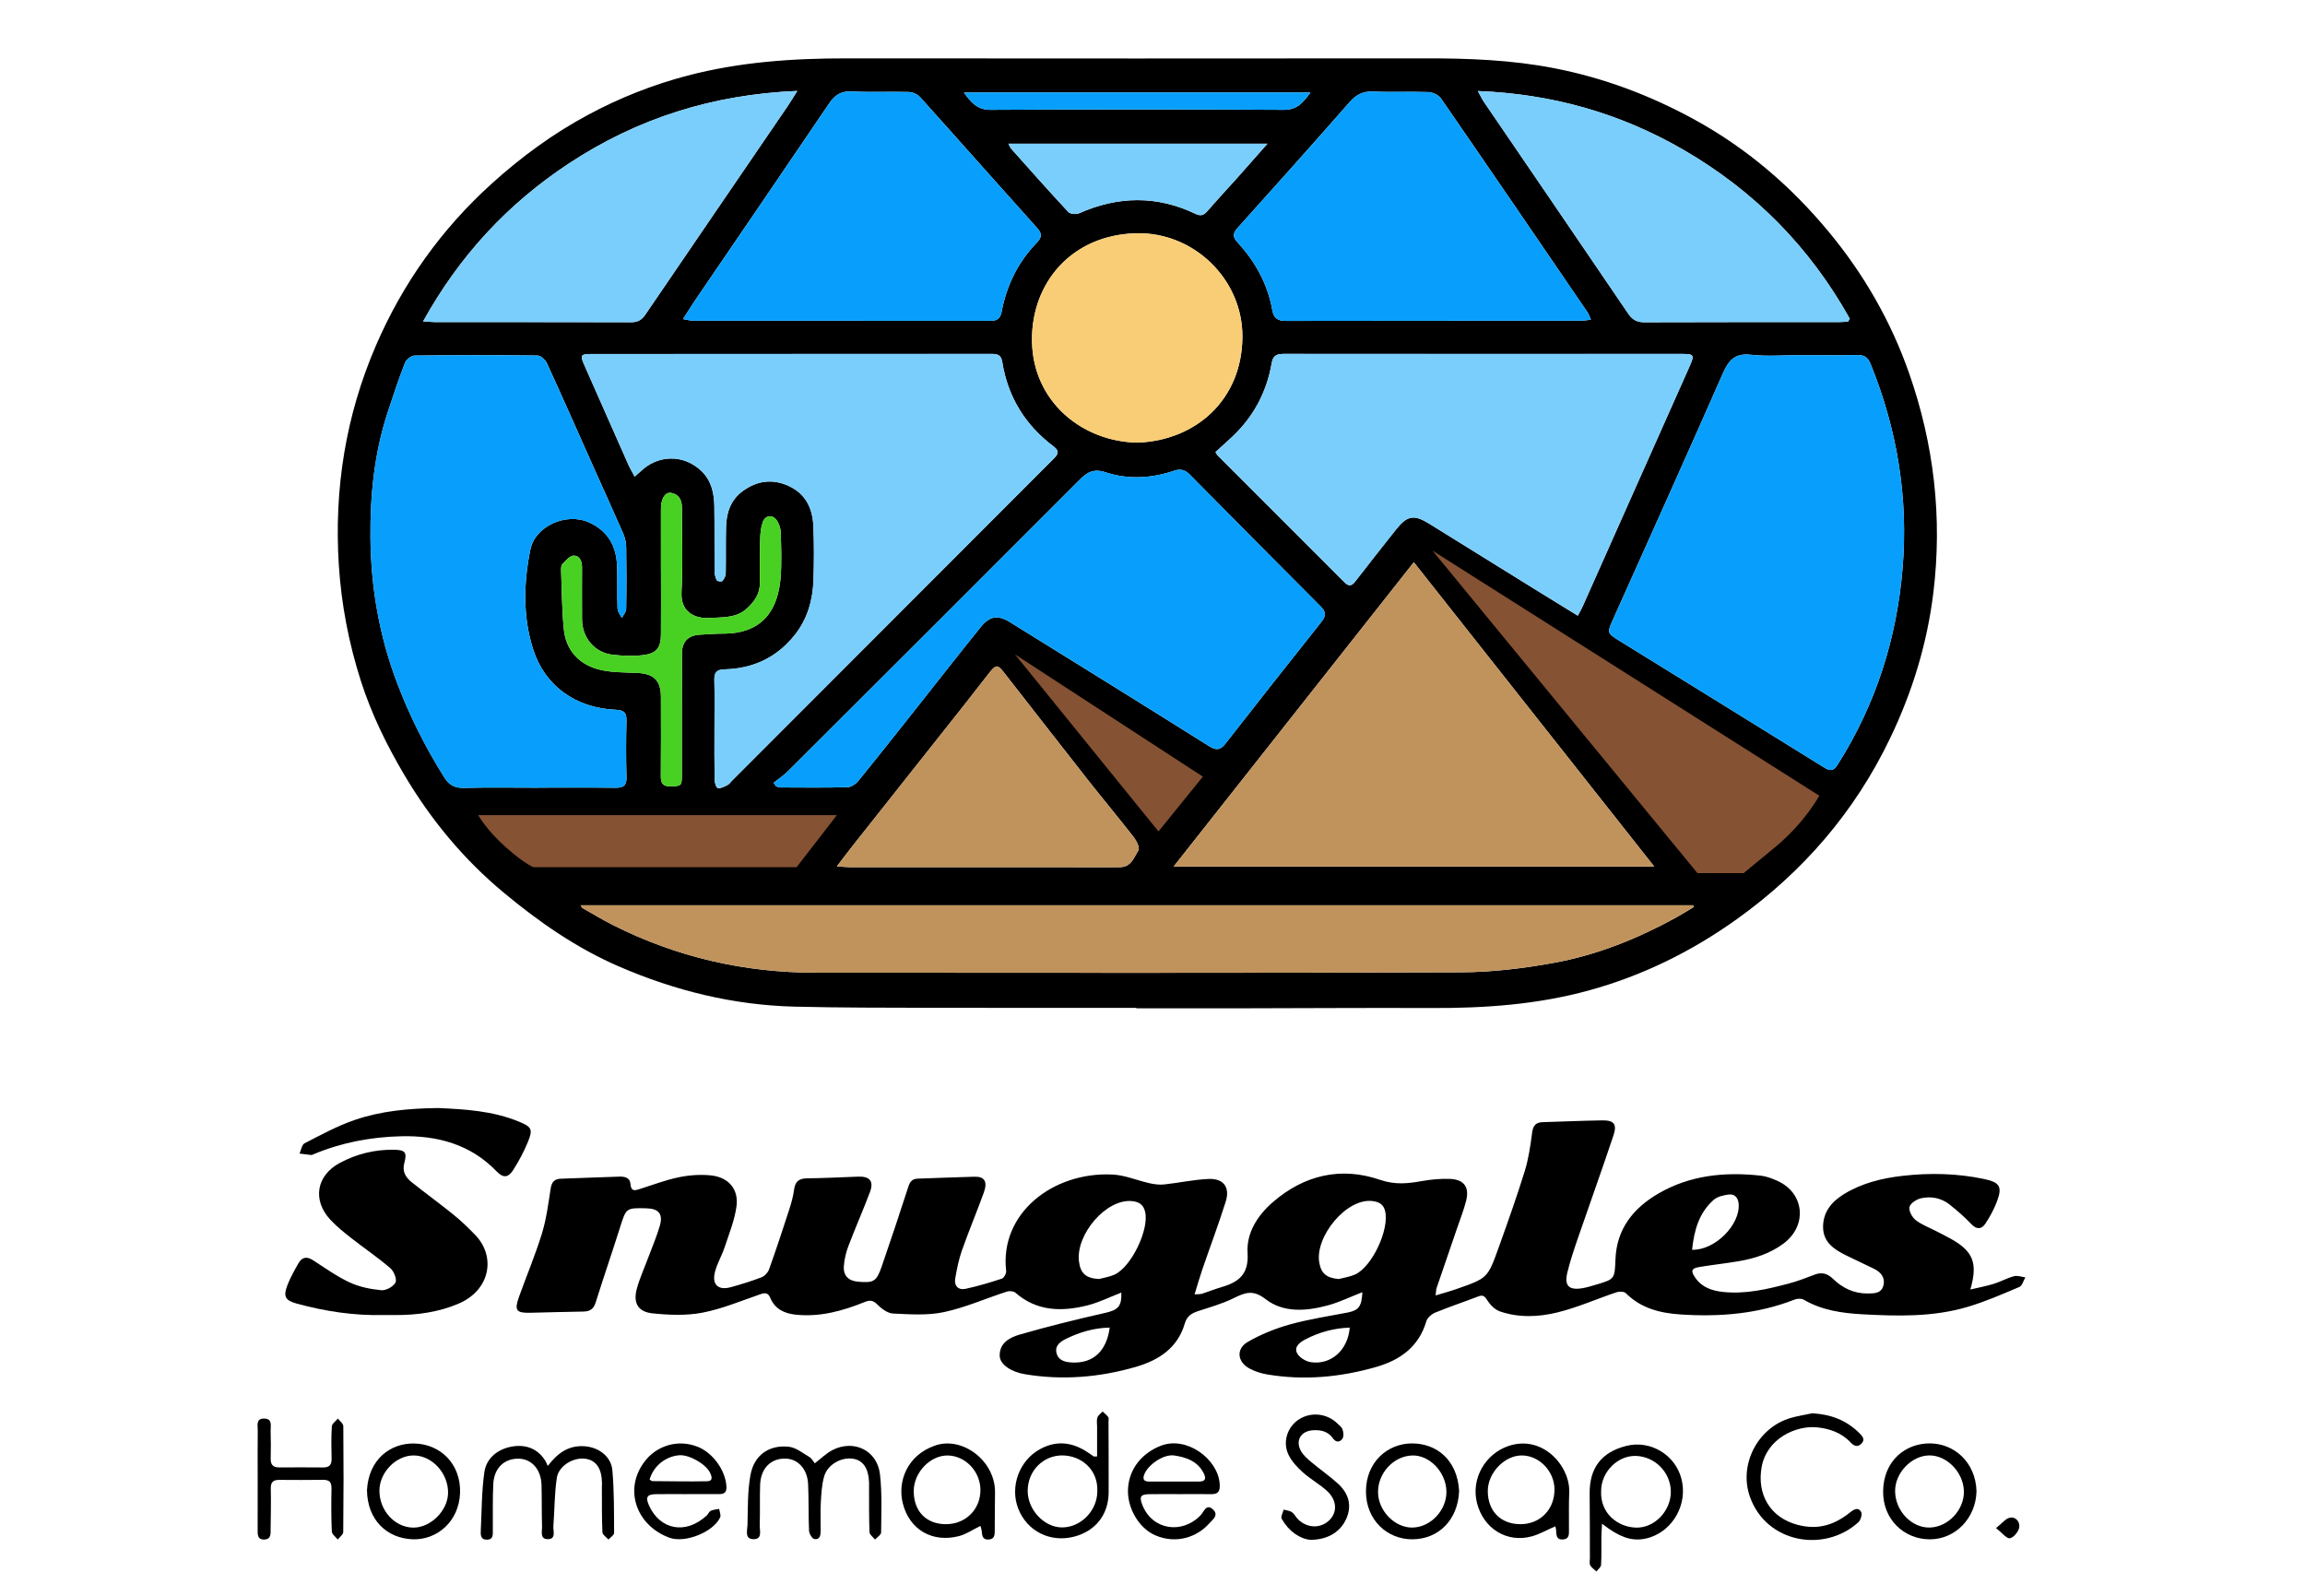
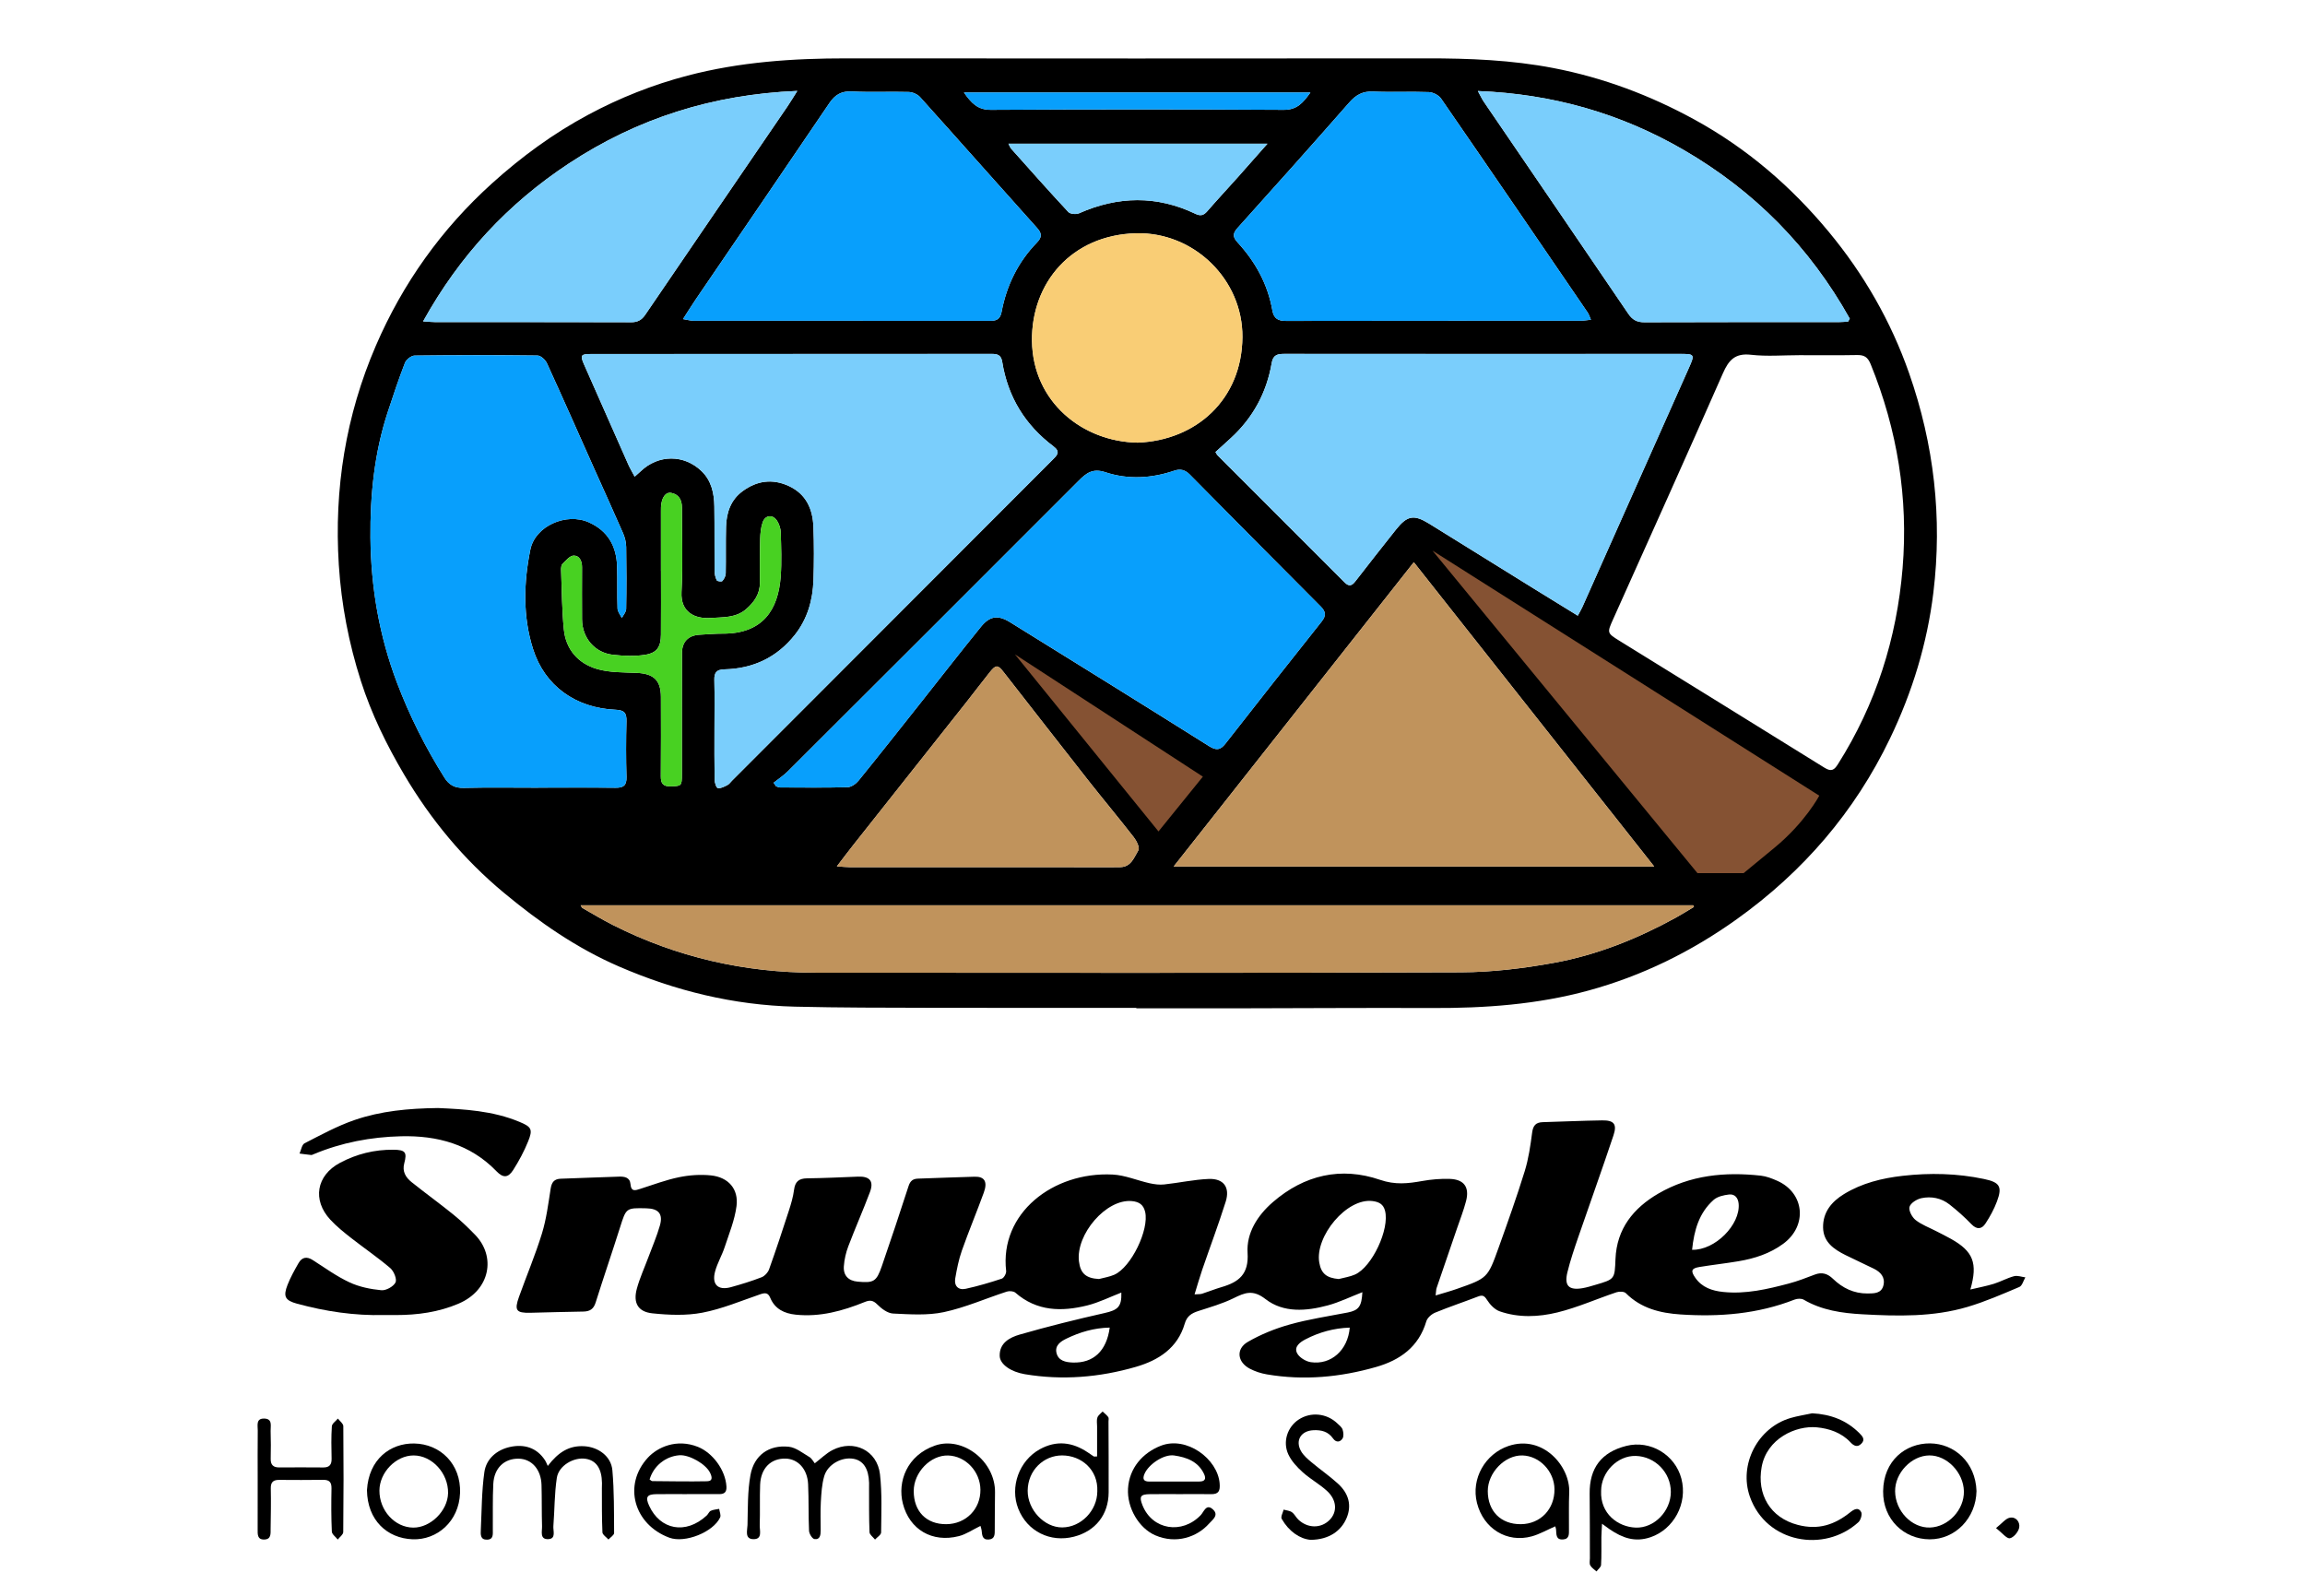
<svg xmlns="http://www.w3.org/2000/svg" version="1.1" id="Layer_1" x="0px" y="0px" viewBox="0 0 961.78 666" style="enable-background:new 0 0 961.78 666;" xml:space="preserve">
  <style type="text/css">
	.st0{fill:#7ACEFC;}
	.st1{fill:#089FFC;}
	.st2{fill:#C0935C;}
	.st3{fill:#F9CD75;}
	.st4{fill:#48D122;}
	.st5{fill:#855233;}
</style>
  <g>
    <path d="M474.15,420.53c-28.62,0-57.24,0.05-85.86-0.02c-18.87-0.05-37.75-0.02-56.61-0.48c-25.54-0.62-49.92-6.6-73.36-16.74   c-17.73-7.67-33.35-18.54-48.1-30.8c-16.79-13.95-30.5-30.51-41.6-49.3c-7.34-12.42-13.64-25.32-18.04-39.05   c-5.05-15.75-8.15-31.9-9.21-48.43c-2.02-31.72,2.9-62.38,15.47-91.49c11.21-25.97,27.32-48.62,48.49-67.74   c12.35-11.15,25.61-20.83,40.16-28.63c13.1-7.03,26.91-12.51,41.38-16.3c21.82-5.72,44.03-7.22,66.46-7.2   c80.63,0.07,161.27,0.07,241.9,0c17.78-0.02,35.5,0.68,52.98,4.05c20.75,4,40.26,11.33,58.85,21.51   c21.83,11.96,40.31,27.88,56.02,46.84c14.58,17.59,25.92,37.28,33.52,59.01c10.4,29.75,13.9,60.27,10.11,91.5   c-2.57,21.22-8.8,41.53-18.06,60.8c-14.74,30.7-36.28,55.68-63.99,75.49c-18.91,13.52-39.42,23.61-61.81,29.74   c-21.37,5.85-43.26,7.4-65.34,7.31c-27.87-0.11-55.75,0.09-83.62,0.13c-13.25,0.02-26.5,0-39.75,0   C474.15,420.67,474.15,420.6,474.15,420.53z M264.82,198.88c1.08-0.96,1.84-1.58,2.54-2.25c7.32-7.02,18.06-7.08,25.34-0.08   c4.17,4.02,5.28,9.27,5.37,14.74c0.14,9,0.01,18,0.09,27c0.01,1.31,0.35,2.7,0.93,3.86c0.21,0.42,2.02,0.64,2.33,0.28   c0.73-0.83,1.38-2.07,1.4-3.15c0.13-6.5-0.05-13,0.13-19.5c0.16-5.84,1.93-11.15,6.84-14.78c6-4.45,12.54-5.38,19.42-2.17   c7.21,3.36,9.92,9.62,10.2,17.04c0.28,7.37,0.26,14.76,0.02,22.12c-0.28,8.41-2.49,16.28-7.85,23.01   c-7.5,9.4-17.39,14.01-29.29,14.29c-3.33,0.08-4.31,1.34-4.22,4.51c0.18,6.75,0.05,13.5,0.05,20.25c0,7.13-0.06,14.25,0.07,21.38   c0.02,1.21,0.72,3.33,1.35,3.42c1.24,0.19,2.71-0.63,3.97-1.26c0.74-0.37,1.27-1.18,1.89-1.8c12.46-12.47,24.92-24.93,37.37-37.4   c32.15-32.19,64.3-64.39,96.47-96.57c1.84-1.84,3.39-3.27,0.34-5.57c-11.82-8.88-19.05-20.65-21.39-35.27   c-0.46-2.85-1.95-3.31-4.36-3.31c-55.76,0.03-111.52,0.02-167.27,0.04c-4.19,0-4.54,0.54-2.89,4.29   c6.13,13.94,12.3,27.87,18.48,41.79C262.88,195.44,263.82,197,264.82,198.88z M750.84,148.2c-6.75,0-13.56,0.59-20.22-0.17   c-6.64-0.76-9.29,2.19-11.74,7.77c-15.06,34.25-30.46,68.36-45.76,102.5c-2.56,5.72-2.66,5.81,2.55,9.04   c28.55,17.69,57.16,35.27,85.67,53.03c2.9,1.81,4.09,0.8,5.58-1.56c15.82-25,24.53-52.44,26.95-81.73   c2.43-29.33-2.2-57.75-13.31-85.1c-1.23-3.02-2.7-3.9-5.73-3.84C766.83,148.3,758.83,148.2,750.84,148.2z M507.17,188.62   c0.45,0.74,0.6,1.1,0.85,1.36c17.67,17.67,35.36,35.32,53,53.02c1.84,1.84,3.05,1.46,4.5-0.42c5.58-7.21,11.22-14.38,16.89-21.52   c4.77-6.01,7.54-6.5,13.99-2.51c14.76,9.14,29.51,18.31,44.26,27.46c5.79,3.59,11.6,7.15,17.68,10.89   c0.82-1.54,1.46-2.59,1.96-3.71c14.84-33.3,29.67-66.61,44.51-99.92c2.38-5.33,2.21-5.6-3.59-5.6c-27.75,0-55.49,0.01-83.24,0.01   c-27.37,0-54.74,0.02-82.11-0.02c-2.78,0-4.66,0.37-5.24,3.78c-2.1,12.33-7.77,22.82-17.02,31.32   C511.52,184.68,509.41,186.58,507.17,188.62z M224.56,328.67c0-0.01,0-0.02,0-0.03c10.75,0,21.49-0.08,32.24,0.05   c3.3,0.04,4.72-0.9,4.61-4.47c-0.22-7.74-0.21-15.49-0.01-23.24c0.09-3.45-0.84-4.68-4.55-4.84c-16.62-0.71-29.56-9.94-34.43-25.34   c-4.3-13.56-3.92-27.66-1.13-41.45c2.01-9.93,15.03-15.57,24.38-11.42c7.97,3.54,11.56,9.96,11.82,18.39   c0.18,5.87-0.03,11.75,0.19,17.61c0.05,1.33,1.16,2.63,1.79,3.94c0.63-1.25,1.79-2.5,1.81-3.77c0.16-8.62,0.15-17.24,0.01-25.86   c-0.03-1.93-0.53-3.96-1.3-5.74c-3.98-9.15-8.14-18.22-12.21-27.33c-6.5-14.55-12.93-29.14-19.57-43.63   c-0.65-1.41-2.55-3.18-3.89-3.19c-17.12-0.21-34.24-0.19-51.35,0.02c-1.38,0.02-3.46,1.67-3.99,3.03   c-2.62,6.73-4.89,13.59-7.15,20.45c-5.61,17.03-7.41,34.73-7.25,52.45c0.18,20.67,3.66,40.95,11.04,60.46   c5.27,13.93,11.92,27.13,19.84,39.72c1.88,2.99,4.26,4.36,8.01,4.27C203.82,328.5,214.19,328.67,224.56,328.67z M690.23,361.56   c-33.73-42.7-66.77-84.53-100.3-126.97C556.38,277.09,523.3,319,489.72,361.56C556.78,361.56,622.91,361.56,690.23,361.56z    M322.81,326.6c0.33,0.5,0.67,1,1,1.49c0.57,0.17,1.14,0.48,1.71,0.48c9.37,0.03,18.75,0.15,28.12-0.1c1.57-0.04,3.5-1.39,4.56-2.7   c8.51-10.47,16.86-21.06,25.24-31.63c8.61-10.86,17.12-21.82,25.85-32.58c3.75-4.62,7.17-5.03,12.18-1.93   c27.71,17.18,55.41,34.34,83.01,51.7c3.04,1.91,4.73,1.66,6.83-1.02c13.3-17.01,26.65-33.99,40.1-50.89   c1.99-2.5,1.85-4.18-0.34-6.36c-18.27-18.31-36.48-36.66-54.65-55.07c-1.94-1.97-3.95-2.44-6.42-1.6   c-9.51,3.24-19.3,3.79-28.73,0.67c-5.35-1.77-8,0.32-11.25,3.59c-40.33,40.4-80.73,80.74-121.15,121.06   C327.06,323.54,324.85,324.98,322.81,326.6z M706.81,378.41c-0.1-0.22-0.19-0.45-0.29-0.67c-154.66,0-309.31,0-464.24,0   c0.37,0.57,0.49,0.98,0.76,1.13c4.23,2.4,8.4,4.93,12.74,7.12c26.57,13.4,54.81,19.86,84.53,19.87   c89.76,0.04,179.52,0.17,269.28-0.16c13.03-0.05,26.21-1.65,39.04-4c17.87-3.28,34.7-10.06,50.66-18.83   C701.84,381.46,704.31,379.9,706.81,378.41z M285,133.13c1.91,0.32,3.07,0.68,4.24,0.68c41.38,0.03,82.76,0.01,124.14,0.04   c2.67,0,4.01-0.91,4.54-3.72c2.09-11.04,6.87-20.82,14.73-28.91c2.29-2.36,2.07-3.89-0.04-6.24c-16.28-18.11-32.4-36.37-48.7-54.47   c-1.08-1.2-3.14-2.09-4.76-2.13c-7.87-0.22-15.76,0.19-23.62-0.22c-4.45-0.23-7.08,1.34-9.5,4.91   c-18.47,27.31-37.11,54.52-55.67,81.77C288.64,127.37,287.04,129.97,285,133.13z M663.84,133.4c-0.68-1.51-0.92-2.35-1.39-3.03   c-20.34-29.78-40.66-59.57-61.15-89.24c-0.99-1.44-3.36-2.64-5.14-2.7c-7.74-0.29-15.5,0.12-23.23-0.23   c-4.33-0.19-7.15,1.39-9.92,4.55c-15.41,17.54-30.95,34.97-46.58,52.31c-2.19,2.43-2.09,3.86,0.06,6.2   c7.4,8.06,12.51,17.4,14.42,28.27c0.61,3.46,2.48,4.38,5.72,4.37c40.98-0.07,81.97-0.05,122.95-0.08   C660.78,133.82,661.97,133.59,663.84,133.4z M176.54,134.1c2.62,0.15,3.85,0.29,5.08,0.29c27.24,0.02,54.49-0.01,81.73,0.06   c2.67,0.01,4.38-0.91,5.88-3.11c19.75-29.01,39.57-57.97,59.36-86.96c1.23-1.8,2.34-3.68,4.09-6.45   c-35.28,1.46-66.71,11.44-95.27,30.25C212.01,84.92,191.83,106.53,176.54,134.1z M771.13,134.19c0.23-0.41,0.47-0.81,0.7-1.22   c-16.61-29.77-39.75-53.28-69.33-70.42c-26.23-15.21-54.54-23.34-85.85-24.57c1.15,2.09,1.69,3.31,2.43,4.4   c20.11,29.5,40.27,58.97,60.33,88.52c1.74,2.56,3.65,3.58,6.75,3.57c26.99-0.11,53.99-0.06,80.98-0.07   C768.47,134.39,769.8,134.26,771.13,134.19z M474.73,184.69c24.42-0.96,43.47-18.02,43.68-44.02   c0.19-24.11-20.29-43.93-44.32-43.34c-26.91,0.67-43.79,20.66-43.48,44.93C430.94,167.75,451.76,184.35,474.73,184.69z    M349.19,361.5c2.38,0.15,3.93,0.33,5.49,0.33c36.61,0.02,73.23,0.02,109.84,0.02c1,0,2-0.01,3-0.03c4.52-0.12,5.72-4.14,7.48-7.03   c0.64-1.06-0.71-3.89-1.86-5.37c-6.28-8.08-12.85-15.93-19.18-23.97c-11.79-14.99-23.48-30.06-35.23-45.08   c-2.37-3.04-3.19-3.05-5.68,0.05c-3.28,4.09-6.43,8.29-9.68,12.4c-15.72,19.87-31.46,39.72-47.18,59.58   C353.98,355.17,351.86,358.01,349.19,361.5z M275.79,238.18c0,0,0.01,0,0.01,0c0,8.87,0.06,17.74-0.02,26.61   c-0.04,5.15-1.63,7.65-6.64,8.43c-4.35,0.68-8.95,0.47-13.36-0.01c-7.63-0.83-12.88-7.05-12.93-14.77   c-0.05-7.25-0.02-14.49,0-21.74c0.01-2.55-1-4.93-3.51-4.87c-1.58,0.04-3.22,2.08-4.62,3.44c-0.52,0.51-0.64,1.64-0.61,2.47   c0.32,8.32,0.33,16.68,1.17,24.95c0.85,8.36,6.01,14.15,13.84,16.45c5.25,1.53,11.04,1.37,16.6,1.62   c7.07,0.32,10.04,3.11,10.05,10.08c0.02,11,0.07,21.99-0.04,32.99c-0.03,2.97,0.85,4.35,4.05,4.27c4.55-0.12,4.73-0.13,4.73-4.89   c0.01-16.87-0.02-33.74,0.03-50.6c0.01-4.93,2.7-7.57,7.58-7.79c3.12-0.14,6.24-0.46,9.35-0.44c16.77,0.11,23.26-9.87,24.28-23.88   c0.44-6.09,0.19-12.24,0.02-18.36c-0.05-1.64-0.65-3.45-1.54-4.84c-1.77-2.76-4.92-2.46-6,0.63c-0.76,2.19-0.98,4.64-1.05,6.99   c-0.16,6.12-0.12,12.24-0.12,18.37c0,4.64-2.45,8.03-5.73,10.88c-4.29,3.73-9.77,3.33-14.89,3.68   c-6.29,0.43-12.55-2.22-12.08-10.88c0.64-11.71,0.13-23.48,0.17-35.23c0.01-3.16-1.29-5.43-4.39-6.06c-2.45-0.5-4.13,2-4.34,5.88   c-0.03,0.62-0.02,1.25-0.02,1.87C275.79,221.69,275.79,229.94,275.79,238.18z M528.85,59.96c-36.53,0-72.08,0-108.07,0   c0.56,1.05,0.75,1.66,1.14,2.09c7.9,8.85,15.77,17.73,23.85,26.41c0.81,0.87,3.27,1.07,4.5,0.52c16.25-7.19,32.4-7.48,48.53,0.23   c2.02,0.97,3.38,0.73,4.87-0.99c4.25-4.9,8.68-9.65,13.01-14.5C520.56,69.39,524.39,65.01,528.85,59.96z M402.21,38.6   c3.04,4.28,5.61,7.26,11.23,7.23c40.73-0.24,81.46-0.25,122.19,0c5.65,0.03,8.14-3.05,11.15-7.23   C498.43,38.6,450.6,38.6,402.21,38.6z" />
    <path d="M568.46,539.17c-4.99,1.94-9.59,4.21-14.46,5.52c-8.9,2.39-18.44,3.2-25.94-2.63c-5.28-4.1-8.61-2.71-13.36-0.37   c-4.67,2.3-9.78,3.74-14.75,5.36c-2.77,0.9-4.7,2.1-5.61,5.24c-2.97,10.2-10.91,15.29-20.4,18.04   c-15.17,4.39-30.65,5.68-46.33,3.06c-5.73-0.96-10.4-4.08-10.48-7.66c-0.12-5.44,4.27-7.69,8.33-8.87   c11.71-3.38,23.57-6.31,35.47-9c5.53-1.25,7.14-2.62,6.96-8.53c-4.74,1.83-9.33,4.14-14.19,5.36c-10.67,2.66-21.05,2.53-30.02-5.31   c-0.77-0.67-2.53-0.8-3.59-0.45c-8.76,2.84-17.29,6.64-26.23,8.55c-6.82,1.46-14.15,0.93-21.22,0.6c-2.28-0.11-4.83-2.03-6.58-3.79   c-1.77-1.79-3.12-1.89-5.24-1.03c-9.22,3.74-18.68,6.35-28.8,5.29c-4.78-0.5-8.69-2.36-10.64-7.05c-0.91-2.18-2.16-2.14-4.16-1.46   c-8,2.75-15.92,6.1-24.16,7.68c-6.74,1.29-13.96,0.99-20.85,0.27c-6.03-0.63-8.09-4.38-6.49-10.26c1.24-4.56,3.25-8.9,4.9-13.35   c1.61-4.33,3.46-8.59,4.72-13.02c1.39-4.84-0.55-7.07-5.61-7.19c-8.53-0.2-8.44-0.17-11.02,7.98   c-3.32,10.48-6.89,20.89-10.19,31.37c-0.87,2.75-2.46,3.7-5.21,3.73c-7.37,0.08-14.73,0.36-22.1,0.51   c-5.84,0.12-6.67-1.02-4.65-6.67c3.16-8.82,6.82-17.48,9.57-26.42c1.85-6.03,2.65-12.41,3.63-18.68c0.42-2.69,1.47-4.08,4.23-4.17   c8.11-0.27,16.22-0.62,24.33-0.87c2.23-0.07,4.52,0.31,4.75,3.1c0.27,3.37,2.08,2.64,4.15,1.98c5.35-1.7,10.64-3.72,16.12-4.84   c4.33-0.89,8.96-1.21,13.34-0.75c7.24,0.77,11.56,5.68,10.63,12.82c-0.76,5.83-3.09,11.48-4.95,17.13   c-1.13,3.43-3.04,6.62-3.98,10.09c-1.49,5.48,1.21,8.07,6.59,6.59c4.33-1.19,8.64-2.52,12.82-4.14c1.29-0.5,2.64-1.97,3.11-3.3   c2.9-8.11,5.61-16.29,8.26-24.48c0.92-2.84,1.78-5.76,2.16-8.7c0.43-3.39,1.98-4.74,5.38-4.79c7.11-0.09,14.23-0.43,21.34-0.71   c4.86-0.19,6.66,1.89,4.95,6.44c-2.86,7.6-6.15,15.03-9.03,22.62c-1,2.65-1.67,5.53-1.86,8.35c-0.27,3.9,1.94,6.06,5.76,6.41   c6.71,0.62,7.85,0.02,10.1-6.5c3.83-11.09,7.52-22.22,11.14-33.38c0.7-2.15,1.81-3.05,3.99-3.11c7.86-0.23,15.73-0.62,23.59-0.8   c4.15-0.1,5.47,2.09,3.81,6.65c-2.94,8.1-6.28,16.06-9.15,24.19c-1.31,3.73-2.09,7.68-2.76,11.59c-0.53,3.14,1.26,5.01,4.37,4.34   c5.09-1.11,10.11-2.59,15.06-4.23c0.89-0.3,1.93-2.17,1.81-3.19c-2.77-24.07,19.52-41.49,44.43-40.25   c5.21,0.26,10.3,2.49,15.49,3.64c1.96,0.43,4.06,0.71,6.04,0.49c6.18-0.66,12.32-2.03,18.51-2.29c6.29-0.26,9.03,3.49,7.13,9.52   c-3.01,9.53-6.54,18.89-9.78,28.34c-1.11,3.24-2.04,6.54-3.2,10.3c1.52-0.12,2.38-0.03,3.14-0.27c2.74-0.87,5.4-1.97,8.15-2.77   c7.17-2.09,11.4-5.36,10.83-14.27c-0.53-8.32,4.17-15.66,10.55-21.18c13.11-11.36,28.46-14.88,44.71-9.31   c6.37,2.18,11.66,1.56,17.6,0.5c3.78-0.67,7.69-1.01,11.52-0.88c5.97,0.2,8.3,3.48,6.77,9.3c-1.01,3.86-2.48,7.6-3.77,11.38   c-2.83,8.28-5.69,16.54-8.5,24.82c-0.23,0.67-0.2,1.43-0.42,3.13c3.27-1,6.06-1.75,8.77-2.7c12.87-4.51,12.95-4.49,17.52-17.24   c3.79-10.58,7.57-21.18,10.89-31.92c1.61-5.2,2.39-10.7,3.1-16.13c0.39-2.97,1.59-4.24,4.46-4.32c8.24-0.23,16.48-0.62,24.72-0.74   c4.94-0.08,6.33,1.54,4.75,6.26c-4.74,14.21-9.83,28.31-14.7,42.48c-1.66,4.84-3.32,9.71-4.53,14.67c-1.37,5.6,0.63,7.55,6.27,6.61   c1.84-0.31,3.64-0.87,5.44-1.4c8.12-2.37,8.02-2.39,8.36-10.79c0.51-12.61,7.49-21.23,17.86-27.28   c13.27-7.73,27.83-9.14,42.81-7.48c2.31,0.26,4.62,1.16,6.77,2.11c11.47,5.06,12.79,18.77,2.56,26.3   c-5.56,4.1-11.96,6.16-18.68,7.29c-5.41,0.91-10.88,1.51-16.3,2.4c-3.38,0.56-3.71,1.64-1.72,4.5c2.82,4.06,7.04,5.44,11.63,5.92   c9.37,0.98,18.39-1.14,27.34-3.5c3.72-0.98,7.35-2.4,10.96-3.77c2.97-1.13,5.33-0.33,7.5,1.77c4.02,3.88,8.74,6.18,14.45,6.14   c2.82-0.02,5.83,0,6.64-3.46c0.77-3.3-1.18-5.48-3.99-6.87c-3.91-1.94-7.91-3.73-11.82-5.68c-4.85-2.42-9.29-5.4-9.39-11.53   c-0.1-6.4,3.55-10.77,8.73-13.94c7.51-4.6,15.94-6.65,24.51-7.62c11.32-1.28,22.69-1.04,33.94,1.33c6.5,1.37,7.7,3.13,5.38,9.34   c-1.21,3.24-2.91,6.36-4.81,9.25c-1.55,2.35-3.57,2.64-5.86,0.26c-2.84-2.95-5.93-5.7-9.15-8.23c-3.41-2.68-7.58-3.49-11.71-2.62   c-1.91,0.4-4.5,2.02-4.96,3.61c-0.44,1.51,1.03,4.31,2.5,5.48c2.49,1.98,5.65,3.13,8.53,4.62c2.1,1.09,4.24,2.13,6.3,3.29   c9.21,5.17,11.24,10.07,8.05,21.11c3.61-0.86,6.78-1.44,9.84-2.39c2.85-0.89,5.52-2.41,8.4-3.17c1.42-0.38,3.13,0.3,4.71,0.49   c-0.82,1.38-1.32,3.51-2.51,4.01c-7.1,3.01-14.23,6.12-21.6,8.31c-14.34,4.26-29.17,3.9-43.9,3.09c-8.45-0.47-16.9-1.65-24.48-6.1   c-0.97-0.57-2.72-0.47-3.85-0.02c-15.34,6.01-31.29,7.26-47.52,6.19c-8.5-0.56-16.5-2.53-22.84-8.88   c-0.72-0.73-2.72-0.77-3.87-0.39c-8.26,2.76-16.3,6.37-24.72,8.43c-7.85,1.92-16.15,2.28-24.02-0.46c-2.1-0.73-4.07-2.8-5.3-4.75   c-1.14-1.81-1.91-2.16-3.79-1.43c-5.93,2.29-11.97,4.29-17.85,6.71c-1.51,0.62-3.27,2.16-3.71,3.64   c-3.14,10.67-10.98,16.19-20.93,19.04c-14.93,4.28-30.17,5.72-45.6,3.09c-2.43-0.41-4.89-1.21-7.07-2.35   c-5.27-2.74-5.94-8.27-0.86-11.21c5.43-3.14,11.45-5.57,17.51-7.26c7.9-2.21,16.08-3.42,24.16-4.99   C566.91,546.73,568.17,545.15,568.46,539.17z M458.58,533.67c2.14-0.58,4.4-0.9,6.4-1.8c7.02-3.13,14.58-18.79,12.84-26.22   c-0.69-2.92-2.42-4.2-5.53-4.49c-10.7-1.02-23.44,13.87-22.09,25.14C450.82,531.43,453.23,533.39,458.58,533.67z M558.6,533.68   c2.26-0.6,4.64-0.93,6.75-1.86c7.19-3.17,14.56-19.04,12.56-26.65c-0.69-2.65-2.4-3.64-5.11-4.01   c-10.89-1.48-24.19,14.81-22.33,25.63C551.26,531.42,553.54,533.23,558.6,533.68z M706.04,521.48c9.62,0.25,20.13-10.5,19.43-19.15   c-0.2-2.45-1.56-4.21-4.02-3.92c-2.22,0.26-4.83,0.84-6.42,2.24C708.94,506.05,706.87,513.34,706.04,521.48z M463.04,553.94   c-6.61,0.14-12.47,1.9-18.07,4.61c-2.41,1.16-4.86,2.83-4.15,5.92c0.77,3.36,3.88,3.95,6.81,4.05   C456.2,568.82,461.74,563.73,463.04,553.94z M563.19,553.95c-6.59,0.22-12.72,1.9-18.47,4.89c-2.23,1.16-4.85,3.04-3.53,5.72   c0.89,1.81,3.62,3.49,5.73,3.81C555.4,569.63,562.44,563.34,563.19,553.95z" />
    <path d="M160.25,548.7c-12.32,0.31-24.38-1.49-36.24-4.71c-5.03-1.37-5.95-2.97-4.03-7.89c1.22-3.12,2.89-6.08,4.55-9   c1.41-2.5,3.4-2.98,5.96-1.34c5.04,3.23,9.96,6.8,15.35,9.31c4.07,1.9,8.76,2.85,13.26,3.28c1.96,0.19,5.06-1.52,5.93-3.24   c0.68-1.34-0.69-4.71-2.17-5.98c-5.21-4.45-10.91-8.32-16.31-12.55c-3.04-2.38-6.09-4.83-8.71-7.65   c-7.61-8.2-5.83-18.49,4.01-23.73c6.95-3.71,14.41-5.55,22.31-5.47c4.96,0.05,5.76,1.03,4.52,5.65c-0.93,3.43,0.62,5.92,3.06,7.87   c5.75,4.6,11.73,8.92,17.45,13.55c3.19,2.58,6.16,5.46,9.03,8.41c8.8,9.02,6.38,23.03-6.77,28.69c-8.39,3.61-17.25,4.82-26.32,4.81   C163.5,548.7,161.87,548.7,160.25,548.7z" />
    <path d="M182.75,462.33c11,0.49,22.83,1.11,34,5.77c5.02,2.09,5.67,3.11,3.59,8.21c-1.68,4.13-3.81,8.12-6.21,11.88   c-2.14,3.36-4.23,3.35-6.96,0.53c-10.94-11.31-24.71-14.98-39.87-14.61c-12.56,0.3-24.77,2.61-36.43,7.49   c-0.34,0.14-0.72,0.36-1.07,0.32c-1.61-0.16-3.22-0.39-4.82-0.6c0.68-1.47,0.97-3.71,2.11-4.29c6.84-3.5,13.65-7.23,20.88-9.71   C158.88,463.57,170.36,462.48,182.75,462.33z" />
    <path d="M339.97,610.57c2.66-2.03,4.8-4.19,7.37-5.51c8.92-4.6,18.7,0.12,19.84,10.09c0.91,8.02,0.54,16.19,0.47,24.29   c-0.01,0.99-1.66,1.97-2.54,2.95c-0.8-1.03-2.26-2.03-2.3-3.09c-0.25-6.11-0.16-12.23-0.19-18.35c0-0.75,0.03-1.5,0.01-2.25   c-0.17-5.89-2.41-9.3-6.56-10.02c-4.87-0.85-10.73,2.34-12.16,7.26c-0.99,3.42-1.2,7.1-1.41,10.69c-0.23,3.98-0.06,7.99-0.07,11.98   c0,1.85-0.25,3.94-2.6,3.57c-0.94-0.15-2.19-2.2-2.25-3.44c-0.3-6.48-0.09-12.98-0.39-19.47c-0.29-6.29-4.21-10.52-9.36-10.66   c-6.16-0.18-10.4,4.01-10.66,10.91c-0.21,5.61,0.02,11.24-0.17,16.85c-0.08,2.22,1.25,5.88-2.58,5.86   c-3.83-0.02-2.57-3.7-2.52-5.89c0.17-6.96,0-14.04,1.23-20.84c1.49-8.29,7.71-12.72,15.98-11.84c3.02,0.32,5.86,2.67,8.66,4.32   C338.73,608.55,339.31,609.77,339.97,610.57z" />
    <path d="M228.56,611.67c4.44-5.8,8.97-8.58,15.18-8.23c5.87,0.33,11.27,4.15,11.78,10.04c0.76,8.68,0.67,17.43,0.72,26.16   c0,0.91-1.54,1.82-2.36,2.73c-0.88-1-2.46-1.96-2.51-2.99c-0.28-6.11-0.2-12.23-0.23-18.35c0-0.75,0.05-1.5,0.04-2.25   c-0.09-6.03-2.4-9.43-6.84-10.1c-4.99-0.75-11.22,2.86-12,7.97c-1.01,6.62-0.91,13.4-1.44,20.11c-0.16,1.99,1.22,5.3-2.11,5.45   c-3.67,0.17-2.55-3.27-2.62-5.4c-0.18-5.74-0.05-11.49-0.22-17.23c-0.19-6.43-4.06-10.8-9.44-10.94   c-6.03-0.15-10.34,3.85-10.68,10.52c-0.33,6.35-0.12,12.73-0.2,19.1c-0.02,1.81,0.39,4.12-2.43,4.17c-2.8,0.06-2.67-2.17-2.58-4.04   c0.39-8.07,0.35-16.21,1.49-24.18c0.8-5.56,5.22-9.25,10.62-10.45c5.81-1.29,11.2,0.14,14.73,5.61   C227.8,609.88,228.01,610.49,228.56,611.67z" />
    <path d="M286.63,623.43c-4.25,0-8.5-0.04-12.75,0.01c-3.92,0.05-4.69,1.2-3.01,4.86c4.56,9.94,15.18,12.21,24.01,4.05   c0.64-0.59,0.98-1.63,1.69-1.96c1.06-0.5,2.33-0.56,3.51-0.81c0.16,1.2,0.83,2.64,0.4,3.57c-2.82,6.09-14.65,10.9-21.24,8.44   c-14.7-5.49-19.43-21.92-8.92-33.36c4.02-4.37,11.99-8.07,20.89-4.52c6.15,2.46,11.5,9.67,11.9,16.52   c0.14,2.31-0.79,3.21-2.99,3.19c-4.5-0.03-9-0.01-13.5-0.01C286.63,623.41,286.63,623.42,286.63,623.43z M271.05,617.32   c0.5,0.32,0.81,0.68,1.12,0.68c7.62,0.06,15.24,0.21,22.85,0.06c2.62-0.05,2.01-2,1.25-3.57c-1.81-3.69-8.76-7.6-12.82-7.28   C277.7,607.66,272.7,611.66,271.05,617.32z" />
    <path d="M492.55,623.43c-4.24,0-8.49-0.04-12.73,0.01c-4.01,0.05-4.59,1-3.05,4.78c4.14,10.14,16.46,12.12,24.25,3.97   c1.32-1.38,2.28-4.94,5.08-2.39c2.63,2.4-0.16,4.31-1.61,5.93c-5.02,5.63-13.72,8.65-22.44,4.88   c-6.82-2.94-11.87-11.49-11.37-19.55c0.52-8.5,6.09-14.86,13.68-17.82c10.74-4.18,23.75,5.47,24.55,15.75   c0.24,3.08-0.38,4.51-3.62,4.45C501.04,623.36,496.79,623.43,492.55,623.43z M489.98,618.18c3.5,0,7,0.03,10.5-0.01   c2.25-0.02,2.9-1.07,1.92-3.15c-2.48-5.28-7.37-6.98-12.47-7.72c-4.41-0.64-10.78,3.8-12.41,7.74c-0.85,2.05-0.36,3.14,1.96,3.15   C482.98,618.19,486.48,618.18,489.98,618.18z" />
    <path d="M756.15,589.7c7.71,0.41,14.28,2.87,19.69,8.28c1.31,1.31,2.56,2.68,0.8,4.43c-1.65,1.65-3.16,0.85-4.5-0.59   c-3.79-4.08-8.96-5.77-14.04-6.26c-8.81-0.84-20.9,4.7-23.04,16.57c-2.04,11.32,3.47,21.14,15.14,24.15   c8.62,2.23,15.34-0.11,21.76-5.22c1.62-1.29,3.45-2.38,4.65-0.12c0.51,0.97-0.24,3.37-1.21,4.24   c-14.24,12.89-38.41,8.66-45.24-10.66c-4.73-13.38,3.22-28.83,16.96-32.85C750.08,590.8,753.14,590.35,756.15,589.7z" />
    <path d="M457.77,607.71c0-4.17,0-8.35,0-12.54c0-1.25-0.26-2.59,0.13-3.71c0.33-0.96,1.41-1.67,2.16-2.49   c0.81,0.76,1.73,1.44,2.37,2.32c0.3,0.41,0.1,1.21,0.1,1.83c0.03,9.86,0.1,19.72,0.06,29.58c-0.04,9.28-5.47,16.16-14.44,18.48   c-9.92,2.57-19.54-2.24-23.25-11.62c-3.62-9.15,0.33-20.1,9-24.87c6.94-3.82,13.59-2.97,20,1.33c0.83,0.55,1.63,1.15,2.47,1.68   C456.54,607.8,456.84,607.71,457.77,607.71z M457.86,622.26c0.39-9.06-6.69-14.98-14.71-14.98c-7.64,0-14.27,6.16-14.34,14.73   c-0.06,7.95,6.96,15.39,14.45,15.31C451.09,637.25,457.84,630.29,457.86,622.26z" />
    <path d="M668.46,635.79c-0.12,2.47-0.25,4.03-0.27,5.6c-0.04,3.87,0.1,7.74-0.13,11.6c-0.06,0.93-1.25,1.8-1.92,2.7   c-0.89-0.83-2.03-1.53-2.59-2.54c-0.43-0.77-0.15-1.95-0.15-2.95c-0.03-8.98,0-17.97-0.1-26.95c-0.12-10.72,4.92-17.35,15.34-19.96   c9.98-2.5,20.33,3.68,22.94,13.7c2.71,10.41-3.25,21.1-12.79,24.39c-6.63,2.29-11.87,0.28-17.1-3.26   C670.88,637.57,670.11,636.98,668.46,635.79z M668.08,622.09c-0.43,9.46,6.99,15.03,14.43,15.31c7.76,0.29,14.65-6.89,14.66-14.89   c0.01-8.07-6.55-14.8-14.62-15.02C674.94,607.29,668.11,614.18,668.08,622.09z" />
    <path d="M409.11,636.69c-3.27,1.59-6,3.5-9.02,4.27c-11.1,2.84-20.58-2.71-23.36-13.57c-2.34-9.15,1.7-20.15,13.43-24.23   c11.55-4.01,25.26,6.55,25.02,19.67c-0.09,5.12-0.07,10.24-0.11,15.36c-0.01,1.9,0.15,4-2.54,4.18c-2.76,0.18-2.72-1.95-2.94-3.84   C409.52,637.95,409.29,637.37,409.11,636.69z M394.82,635.97c8.18-0.05,14.34-6.25,14.27-14.36c-0.06-7.61-6.16-14.08-13.46-14.3   c-7.35-0.22-14.36,7.02-14.37,14.83C381.25,630.64,386.53,636.02,394.82,635.97z" />
    <path d="M648.94,636.87c-3.5,1.52-6.53,3.28-9.79,4.18c-10.37,2.85-20.14-3.21-22.86-13.9c-2.6-10.23,3.51-20.54,13.11-23.8   c14.38-4.88,25.84,8.51,25.37,19.39c-0.22,5.11-0.07,10.24-0.11,15.36c-0.02,1.85,0.29,4.04-2.44,4.24   c-3.09,0.23-2.76-2.16-2.94-4.12C649.24,637.76,649.06,637.3,648.94,636.87z M634.56,635.97c8.18-0.05,14.14-6.24,14.06-14.6   c-0.07-7.43-6.18-13.87-13.34-14.08c-7.33-0.21-14.5,7.16-14.49,14.89C620.81,630.57,626.26,636.03,634.56,635.97z" />
    <path d="M107.52,617.09c0-6.75-0.05-13.49,0.03-20.24c0.02-2.07-0.84-5.07,2.76-4.95c3.51,0.11,2.54,3.1,2.61,5.16   c0.13,3.87,0.11,7.74,0.03,11.62c-0.06,2.56,1.1,3.63,3.59,3.61c6.12-0.04,12.24-0.04,18.36,0.01c2.58,0.02,3.52-1.19,3.46-3.7   c-0.1-4.49-0.19-9,0.11-13.48c0.08-1.13,1.64-2.15,2.52-3.22c0.79,1.05,2.25,2.1,2.26,3.15c0.14,14.74,0.13,29.47-0.03,44.21   c-0.01,1.05-1.49,2.08-2.29,3.12c-0.86-1.11-2.41-2.18-2.47-3.33c-0.27-5.98-0.26-11.99-0.14-17.98c0.05-2.6-0.89-3.63-3.46-3.6   c-6.12,0.08-12.24,0.07-18.36,0.02c-2.5-0.02-3.57,0.94-3.51,3.57c0.12,5.62,0.01,11.24-0.07,16.86c-0.03,1.95,0.31,4.38-2.66,4.45   c-3,0.07-2.74-2.3-2.75-4.3C107.5,631.08,107.52,624.08,107.52,617.09z" />
-     <path d="M608.83,622.06c-0.45,12.04-8.47,20.08-19.35,20.22c-10.58,0.13-19.53-8.02-19.52-19.96c0.01-12.31,9.07-20.15,19.46-20.05   C599.44,602.37,608.07,609.11,608.83,622.06z M603.53,622.28c-0.15-8.03-7.05-15.24-14.33-14.98c-7.8,0.28-14.36,7.45-14.2,15.52   c0.15,7.67,7.03,14.66,14.35,14.56C596.96,637.27,603.68,630.12,603.53,622.28z" />
    <path d="M824.71,622.15c-0.21,11.31-8.85,20.18-19.55,20.14c-10.64-0.04-19.55-8.25-19.41-20.09c0.15-12.76,9.38-20.01,19.56-19.94   C815.41,602.33,824.33,610.1,824.71,622.15z M819.45,622.22c-0.17-7.83-7.04-14.98-14.38-14.94c-7.47,0.04-14.43,7.33-14.32,15   c0.11,8.24,6.97,15.34,14.57,15.09C812.94,637.12,819.62,629.96,819.45,622.22z" />
    <path d="M153.12,621.76c0.74-12.95,9.81-19.61,19.66-19.46c10.95,0.16,19.63,8.59,19.18,20.67c-0.44,11.86-9.6,19.69-19.82,19.3   C161.54,641.86,153.28,634.33,153.12,621.76z M158.32,621.9c-0.06,8.33,6.38,15.42,14.1,15.5c7.23,0.08,14.41-7.04,14.54-14.39   c0.15-8.26-6.67-15.72-14.38-15.72C165.25,607.28,158.38,614.32,158.32,621.9z" />
    <path d="M546.83,642.5c-4.39-0.38-9.01-3.45-12.03-8.75c-0.49-0.86,0.49-2.55,0.8-3.85c1.17,0.34,2.53,0.41,3.47,1.08   c1.08,0.77,1.69,2.16,2.68,3.09c3.88,3.69,9.43,3.73,12.99,0.18c3.36-3.35,3.12-8.38-1.08-12.2c-3.12-2.84-6.93-4.91-10.06-7.73   c-2.36-2.12-4.7-4.63-6.02-7.45c-2.48-5.31-0.36-11.47,4.28-14.54c5.03-3.33,11.75-2.67,16.19,1.62c0.81,0.78,1.84,1.56,2.16,2.54   c0.37,1.15,0.55,2.82-0.03,3.73c-1.02,1.59-2.7,1.77-3.97-0.04c-2.03-2.87-4.84-3.58-8.19-3.42c-5.13,0.24-7.69,4.24-5.15,8.74   c1.01,1.78,2.71,3.24,4.31,4.58c3.63,3.05,7.56,5.76,11.06,8.94c4.64,4.22,5.76,9.14,3.72,14.19   C559.67,638.83,554.47,642.46,546.83,642.5z" />
    <path d="M832.86,637.6c2.56-2.03,3.97-3.96,5.7-4.32c2.68-0.55,4.39,1.88,3.97,4.11c-0.33,1.76-2.32,4.17-3.89,4.45   C837.3,642.08,835.5,639.66,832.86,637.6z" />
    <path class="st0" d="M264.82,198.88c-1-1.89-1.94-3.45-2.68-5.1c-6.19-13.92-12.35-27.85-18.48-41.79   c-1.65-3.75-1.3-4.29,2.89-4.29c55.76-0.02,111.52-0.01,167.27-0.04c2.41,0,3.9,0.46,4.36,3.31c2.34,14.62,9.57,26.39,21.39,35.27   c3.05,2.29,1.5,3.72-0.34,5.57c-32.17,32.17-64.32,64.37-96.47,96.57c-12.45,12.47-24.91,24.93-37.37,37.4   c-0.62,0.62-1.14,1.43-1.89,1.8c-1.26,0.63-2.73,1.45-3.97,1.26c-0.63-0.1-1.33-2.21-1.35-3.42c-0.13-7.12-0.07-14.25-0.07-21.38   c0-6.75,0.12-13.5-0.05-20.25c-0.08-3.17,0.89-4.43,4.22-4.51c11.89-0.28,21.79-4.89,29.29-14.29c5.37-6.73,7.57-14.6,7.85-23.01   c0.25-7.37,0.26-14.76-0.02-22.12c-0.28-7.42-2.99-13.68-10.2-17.04c-6.88-3.21-13.43-2.27-19.42,2.17   c-4.9,3.63-6.68,8.94-6.84,14.78c-0.18,6.5,0,13-0.13,19.5c-0.02,1.08-0.67,2.32-1.4,3.15c-0.32,0.36-2.12,0.14-2.33-0.28   c-0.58-1.16-0.92-2.55-0.93-3.86c-0.08-9,0.05-18-0.09-27c-0.09-5.47-1.19-10.73-5.37-14.74c-7.28-7-18.02-6.94-25.34,0.08   C266.66,197.3,265.9,197.92,264.82,198.88z" />
-     <path class="st1" d="M750.84,148.2c8,0,16,0.11,23.99-0.06c3.03-0.06,4.5,0.82,5.73,3.84c11.11,27.35,15.74,55.77,13.31,85.1   c-2.43,29.3-11.14,56.73-26.95,81.73c-1.49,2.36-2.68,3.37-5.58,1.56c-28.51-17.76-57.12-35.34-85.67-53.03   c-5.22-3.23-5.12-3.32-2.55-9.04c15.3-34.15,30.7-68.25,45.76-102.5c2.45-5.58,5.11-8.52,11.74-7.77   C737.28,148.79,744.09,148.2,750.84,148.2z" />
    <path class="st0" d="M507.17,188.62c2.24-2.04,4.36-3.95,6.45-5.87c9.25-8.49,14.92-18.99,17.02-31.32   c0.58-3.4,2.46-3.78,5.24-3.78c27.37,0.04,54.74,0.03,82.11,0.02c27.75,0,55.49-0.01,83.24-0.01c5.8,0,5.96,0.27,3.59,5.6   c-14.83,33.31-29.66,66.62-44.51,99.92c-0.5,1.11-1.14,2.16-1.96,3.71c-6.07-3.74-11.89-7.3-17.68-10.89   c-14.76-9.15-29.5-18.32-44.26-27.46c-6.45-3.99-9.22-3.5-13.99,2.51c-5.67,7.14-11.31,14.31-16.89,21.52   c-1.46,1.88-2.66,2.26-4.5,0.42c-17.64-17.7-35.33-35.35-53-53.02C507.76,189.72,507.62,189.36,507.17,188.62z" />
    <path class="st1" d="M224.56,328.67c-10.37,0-20.75-0.17-31.11,0.09c-3.76,0.09-6.13-1.28-8.01-4.27   c-7.92-12.59-14.57-25.78-19.84-39.72c-7.38-19.51-10.86-39.79-11.04-60.46c-0.16-17.72,1.64-35.42,7.25-52.45   c2.26-6.86,4.54-13.73,7.15-20.45c0.53-1.37,2.61-3.01,3.99-3.03c17.12-0.22,34.24-0.23,51.35-0.02c1.34,0.02,3.25,1.78,3.89,3.19   c6.64,14.49,13.07,29.07,19.57,43.63c4.07,9.11,8.22,18.18,12.21,27.33c0.77,1.77,1.27,3.81,1.3,5.74   c0.14,8.62,0.15,17.24-0.01,25.86c-0.02,1.27-1.18,2.51-1.81,3.77c-0.62-1.31-1.73-2.6-1.79-3.94c-0.22-5.86-0.01-11.74-0.19-17.61   c-0.26-8.43-3.85-14.85-11.82-18.39c-9.35-4.15-22.37,1.49-24.38,11.42c-2.79,13.79-3.16,27.89,1.13,41.45   c4.88,15.4,17.82,24.63,34.43,25.34c3.72,0.16,4.64,1.39,4.55,4.84c-0.2,7.74-0.22,15.5,0.01,23.24c0.1,3.57-1.32,4.51-4.61,4.47   c-10.74-0.13-21.49-0.05-32.24-0.05C224.56,328.65,224.56,328.66,224.56,328.67z" />
    <path class="st2" d="M690.23,361.56c-67.32,0-133.44,0-200.51,0c33.58-42.55,66.66-84.46,100.21-126.97   C623.46,277.03,656.5,318.86,690.23,361.56z" />
    <path class="st1" d="M322.81,326.6c2.04-1.62,4.25-3.07,6.08-4.9c40.42-40.31,80.82-80.65,121.15-121.06   c3.26-3.26,5.9-5.36,11.25-3.59c9.43,3.12,19.22,2.57,28.73-0.67c2.47-0.84,4.47-0.37,6.42,1.6   c18.16,18.41,36.38,36.76,54.65,55.07c2.18,2.19,2.33,3.86,0.34,6.36c-13.45,16.89-26.8,33.87-40.1,50.89   c-2.1,2.68-3.78,2.94-6.83,1.02c-27.59-17.35-55.3-34.52-83.01-51.7c-5.01-3.1-8.43-2.69-12.18,1.93   c-8.74,10.76-17.24,21.72-25.85,32.58c-8.38,10.57-16.73,21.17-25.24,31.63c-1.07,1.31-3,2.65-4.56,2.7   c-9.37,0.25-18.75,0.13-28.12,0.1c-0.57,0-1.14-0.31-1.71-0.48C323.48,327.6,323.15,327.1,322.81,326.6z" />
    <path class="st2" d="M706.81,378.41c-2.51,1.49-4.97,3.05-7.52,4.46c-15.96,8.77-32.79,15.55-50.66,18.83   c-12.84,2.36-26.01,3.95-39.04,4c-89.76,0.34-179.52,0.2-269.28,0.16c-29.71-0.01-57.95-6.47-84.53-19.87   c-4.34-2.19-8.51-4.72-12.74-7.12c-0.26-0.15-0.38-0.56-0.76-1.13c154.93,0,309.58,0,464.24,0   C706.62,377.96,706.72,378.18,706.81,378.41z" />
    <path class="st1" d="M285,133.13c2.04-3.16,3.64-5.76,5.36-8.28c18.57-27.25,37.2-54.46,55.67-81.77c2.42-3.57,5.05-5.14,9.5-4.91   c7.85,0.41,15.75,0,23.62,0.22c1.63,0.05,3.68,0.93,4.76,2.13c16.29,18.1,32.42,36.35,48.7,54.47c2.11,2.34,2.33,3.88,0.04,6.24   c-7.86,8.09-12.64,17.87-14.73,28.91c-0.53,2.81-1.87,3.72-4.54,3.72c-41.38-0.03-82.76-0.02-124.14-0.04   C288.07,133.81,286.91,133.45,285,133.13z" />
    <path class="st1" d="M663.84,133.4c-1.88,0.19-3.07,0.42-4.26,0.42c-40.98,0.03-81.97,0.01-122.95,0.08   c-3.24,0.01-5.11-0.91-5.72-4.37c-1.91-10.87-7.02-20.21-14.42-28.27c-2.15-2.34-2.25-3.77-0.06-6.2   c15.63-17.34,31.18-34.77,46.58-52.31c2.77-3.16,5.59-4.74,9.92-4.55c7.73,0.34,15.5-0.07,23.23,0.23c1.77,0.07,4.14,1.27,5.14,2.7   c20.48,29.68,40.81,59.46,61.15,89.24C662.92,131.05,663.16,131.89,663.84,133.4z" />
    <path class="st0" d="M176.54,134.1c15.29-27.57,35.47-49.19,60.87-65.91c28.56-18.81,59.99-28.79,95.27-30.25   c-1.75,2.77-2.86,4.65-4.09,6.45c-19.79,28.98-39.61,57.94-59.36,86.96c-1.5,2.21-3.21,3.12-5.88,3.11   c-27.24-0.07-54.49-0.05-81.73-0.06C180.39,134.39,179.16,134.26,176.54,134.1z" />
    <path class="st0" d="M771.13,134.19c-1.33,0.07-2.66,0.21-3.99,0.21c-26.99,0.01-53.99-0.04-80.98,0.07c-3.1,0.01-5.01-1-6.75-3.57   c-20.05-29.54-40.21-59.01-60.33-88.52c-0.74-1.09-1.28-2.31-2.43-4.4c31.31,1.23,59.62,9.36,85.85,24.57   c29.57,17.14,52.71,40.65,69.33,70.42C771.6,133.37,771.36,133.78,771.13,134.19z" />
    <path class="st3" d="M474.73,184.69c-22.97-0.34-43.8-16.95-44.13-42.42c-0.31-24.26,16.57-44.26,43.48-44.93   c24.03-0.6,44.51,19.23,44.32,43.34C518.21,166.68,499.15,183.74,474.73,184.69z" />
    <path class="st2" d="M349.19,361.5c2.67-3.49,4.79-6.33,6.99-9.11c15.72-19.87,31.46-39.72,47.18-59.58   c3.25-4.11,6.4-8.31,9.68-12.4c2.48-3.1,3.3-3.08,5.68-0.05c11.75,15.02,23.44,30.09,35.23,45.08c6.33,8.04,12.9,15.89,19.18,23.97   c1.15,1.48,2.5,4.31,1.86,5.37c-1.75,2.89-2.96,6.91-7.48,7.03c-1,0.03-2,0.03-3,0.03c-36.61,0-73.23,0-109.84-0.02   C353.12,361.82,351.57,361.64,349.19,361.5z" />
    <path class="st4" d="M275.79,238.18c0-8.25,0-16.49,0-24.74c0-0.62-0.01-1.25,0.02-1.87c0.2-3.88,1.89-6.38,4.34-5.88   c3.1,0.63,4.4,2.9,4.39,6.06c-0.04,11.74,0.47,23.52-0.17,35.23c-0.47,8.66,5.79,11.31,12.08,10.88c5.12-0.35,10.6,0.05,14.89-3.68   c3.28-2.86,5.73-6.24,5.73-10.88c0-6.12-0.04-12.25,0.12-18.37c0.06-2.35,0.28-4.8,1.05-6.99c1.08-3.09,4.22-3.39,6-0.63   c0.89,1.39,1.49,3.2,1.54,4.84c0.17,6.12,0.43,12.27-0.02,18.36c-1.02,14.01-7.51,23.99-24.28,23.88   c-3.12-0.02-6.23,0.29-9.35,0.44c-4.88,0.22-7.56,2.86-7.58,7.79c-0.05,16.87-0.02,33.74-0.03,50.6c0,4.76-0.18,4.77-4.73,4.89   c-3.2,0.08-4.08-1.3-4.05-4.27c0.1-10.99,0.05-21.99,0.04-32.99c-0.01-6.97-2.98-9.75-10.05-10.08c-5.56-0.25-11.36-0.09-16.6-1.62   c-7.84-2.29-13-8.09-13.84-16.45c-0.84-8.27-0.85-16.63-1.17-24.95c-0.03-0.83,0.09-1.96,0.61-2.47c1.4-1.36,3.03-3.4,4.62-3.44   c2.52-0.06,3.52,2.32,3.51,4.87c-0.03,7.25-0.05,14.49,0,21.74c0.05,7.72,5.29,13.94,12.93,14.77c4.42,0.48,9.01,0.69,13.36,0.01   c5.02-0.78,6.6-3.29,6.64-8.43c0.08-8.87,0.02-17.74,0.02-26.61C275.8,238.18,275.79,238.18,275.79,238.18z" />
    <path class="st0" d="M528.85,59.96c-4.46,5.05-8.29,9.43-12.17,13.77c-4.33,4.84-8.75,9.59-13.01,14.5   c-1.49,1.72-2.85,1.96-4.87,0.99c-16.12-7.71-32.28-7.42-48.53-0.23c-1.23,0.54-3.7,0.34-4.5-0.52   c-8.09-8.68-15.95-17.56-23.85-26.41c-0.39-0.43-0.58-1.04-1.14-2.09C456.77,59.96,492.33,59.96,528.85,59.96z" />
    <path class="st1" d="M402.21,38.6c48.38,0,96.21,0,144.57,0c-3.01,4.18-5.51,7.26-11.15,7.23c-40.73-0.25-81.46-0.25-122.19,0   C407.82,45.86,405.25,42.88,402.21,38.6z" />
  </g>
  <path class="st5" d="M597.72,229.76l161.39,102.24c0,0-5.86,11.15-18.71,21.73c-12.85,10.58-12.85,10.58-12.85,10.58l0,0h-19.28  L597.72,229.76z" />
  <polygon class="st5" points="423.49,273.03 501.91,324.06 483.39,346.92 " />
-   <path class="st5" d="M349.19,340.12l-16.79,21.72h-109.8c0,0-3.4-1.12-11.53-8.31c-8.13-7.18-11.53-13.42-11.53-13.42H349.19z" />
</svg>